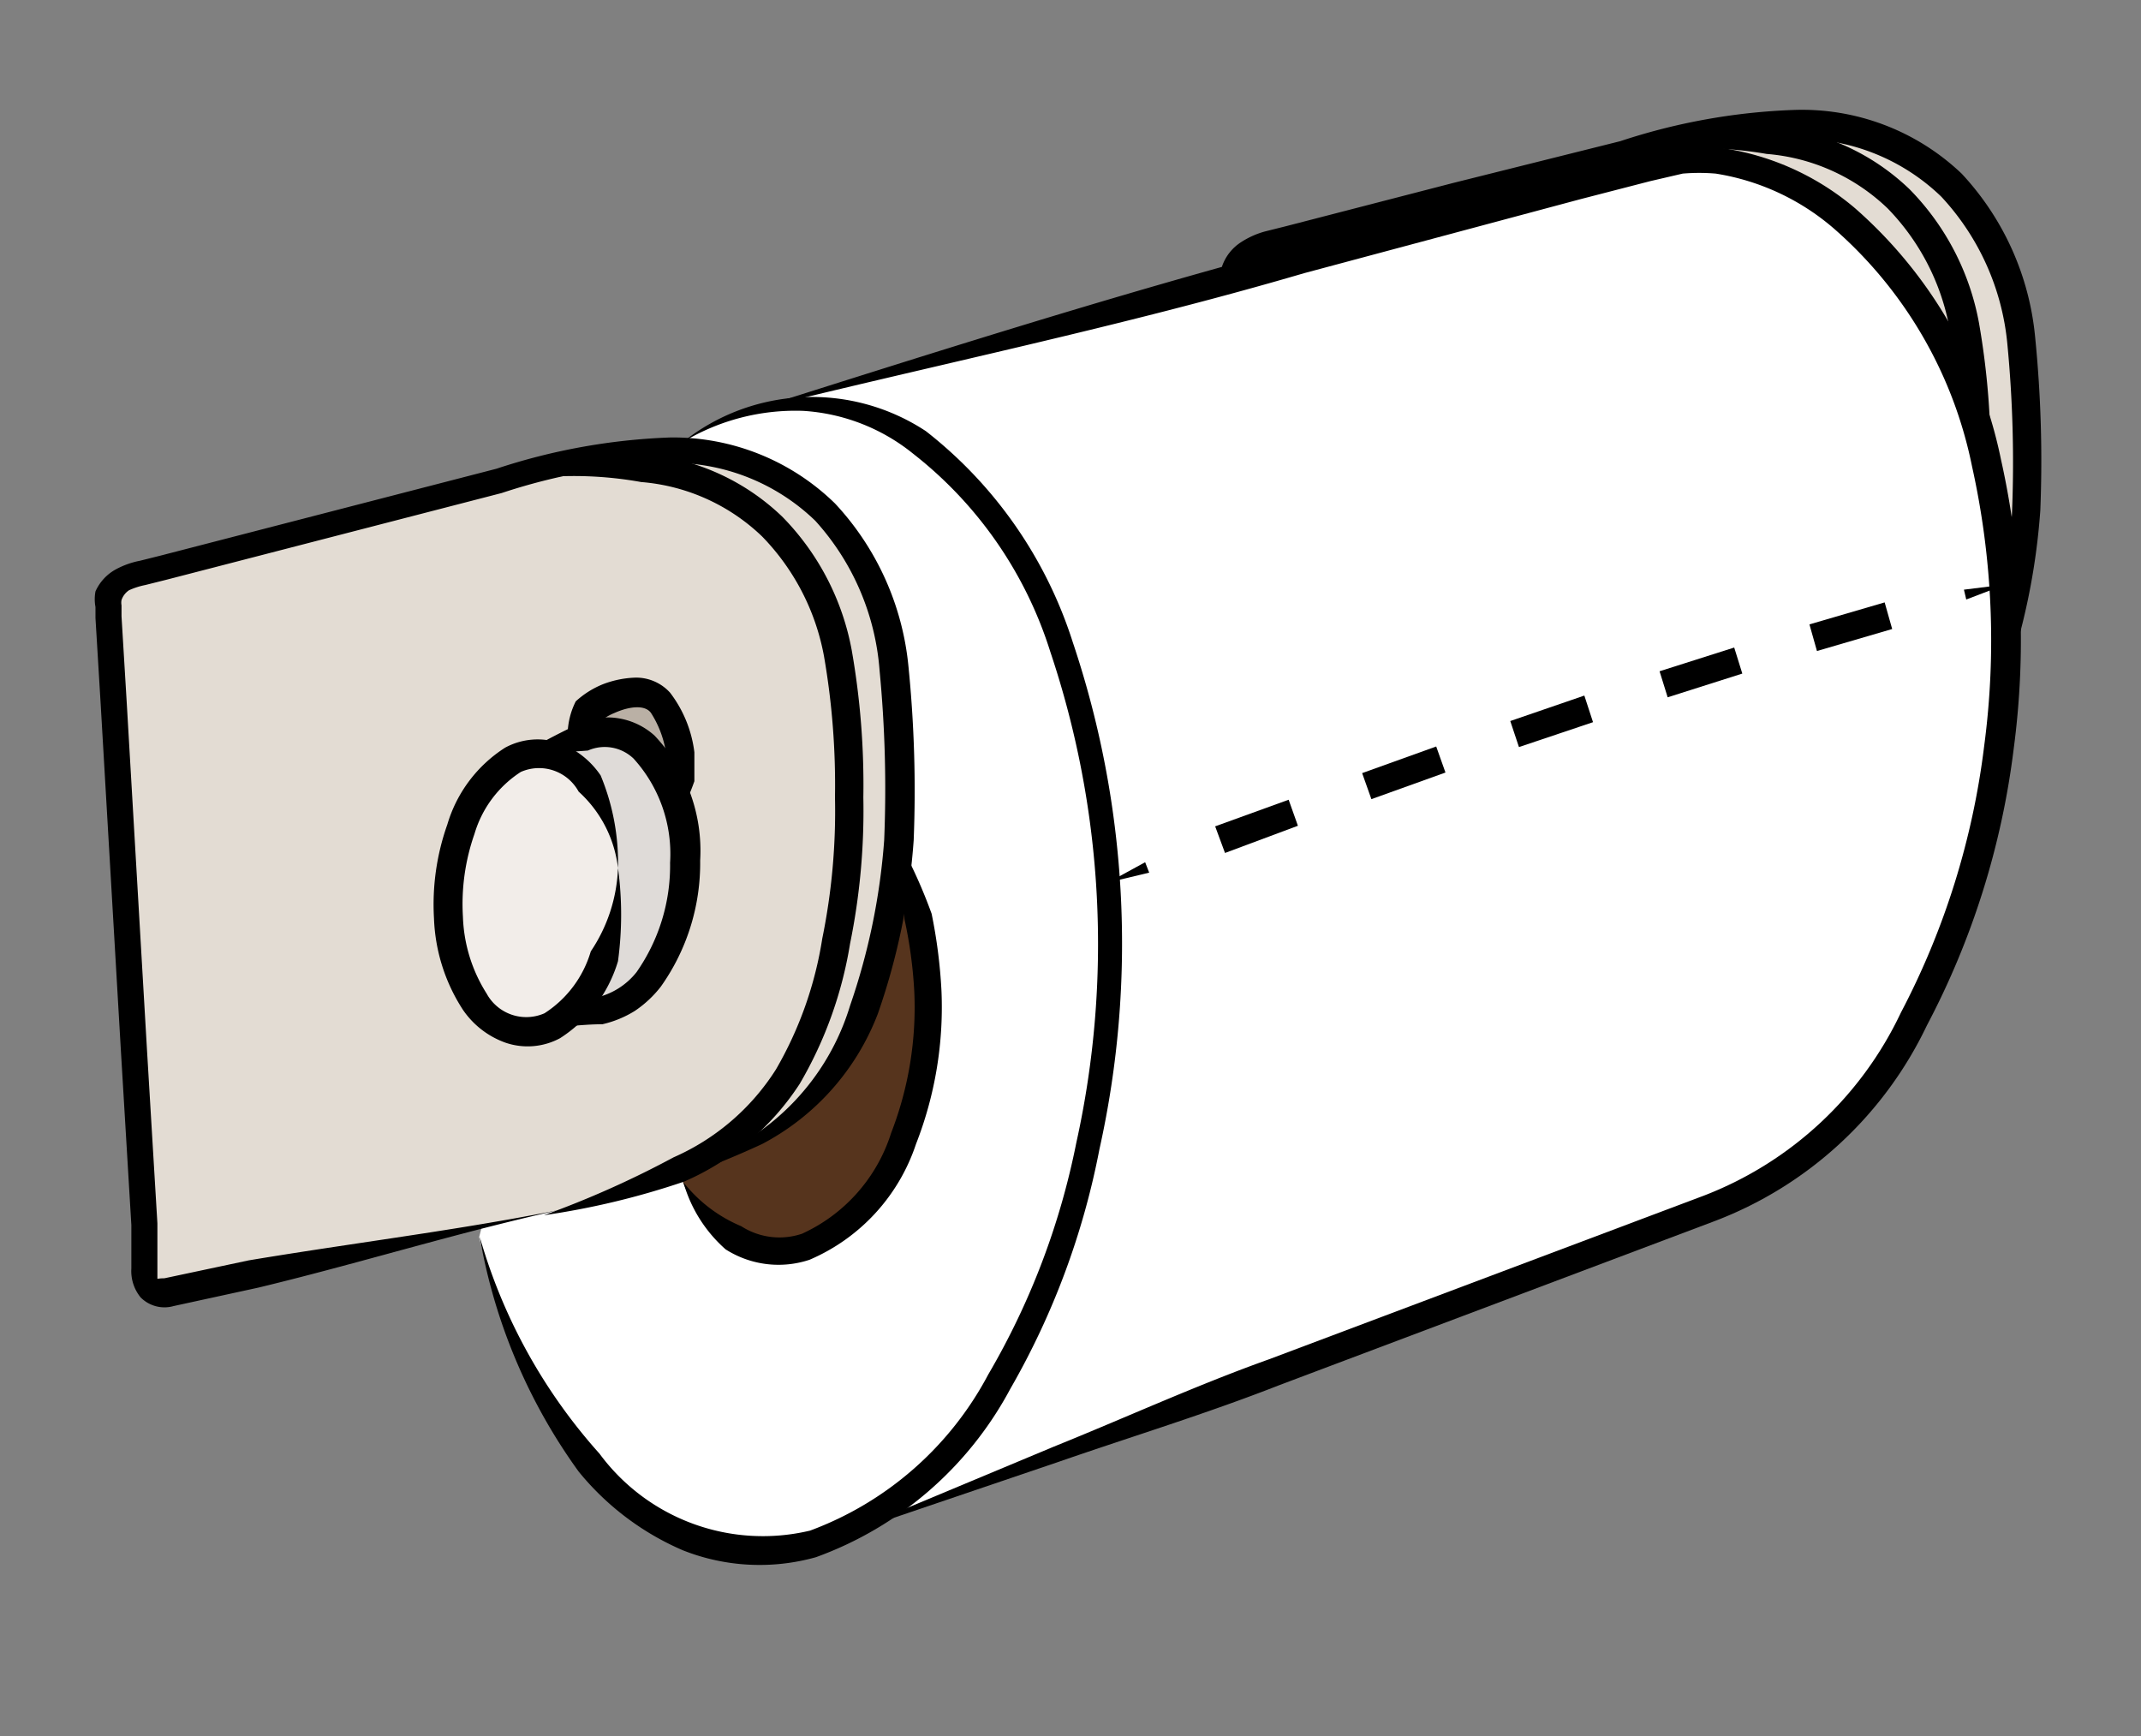
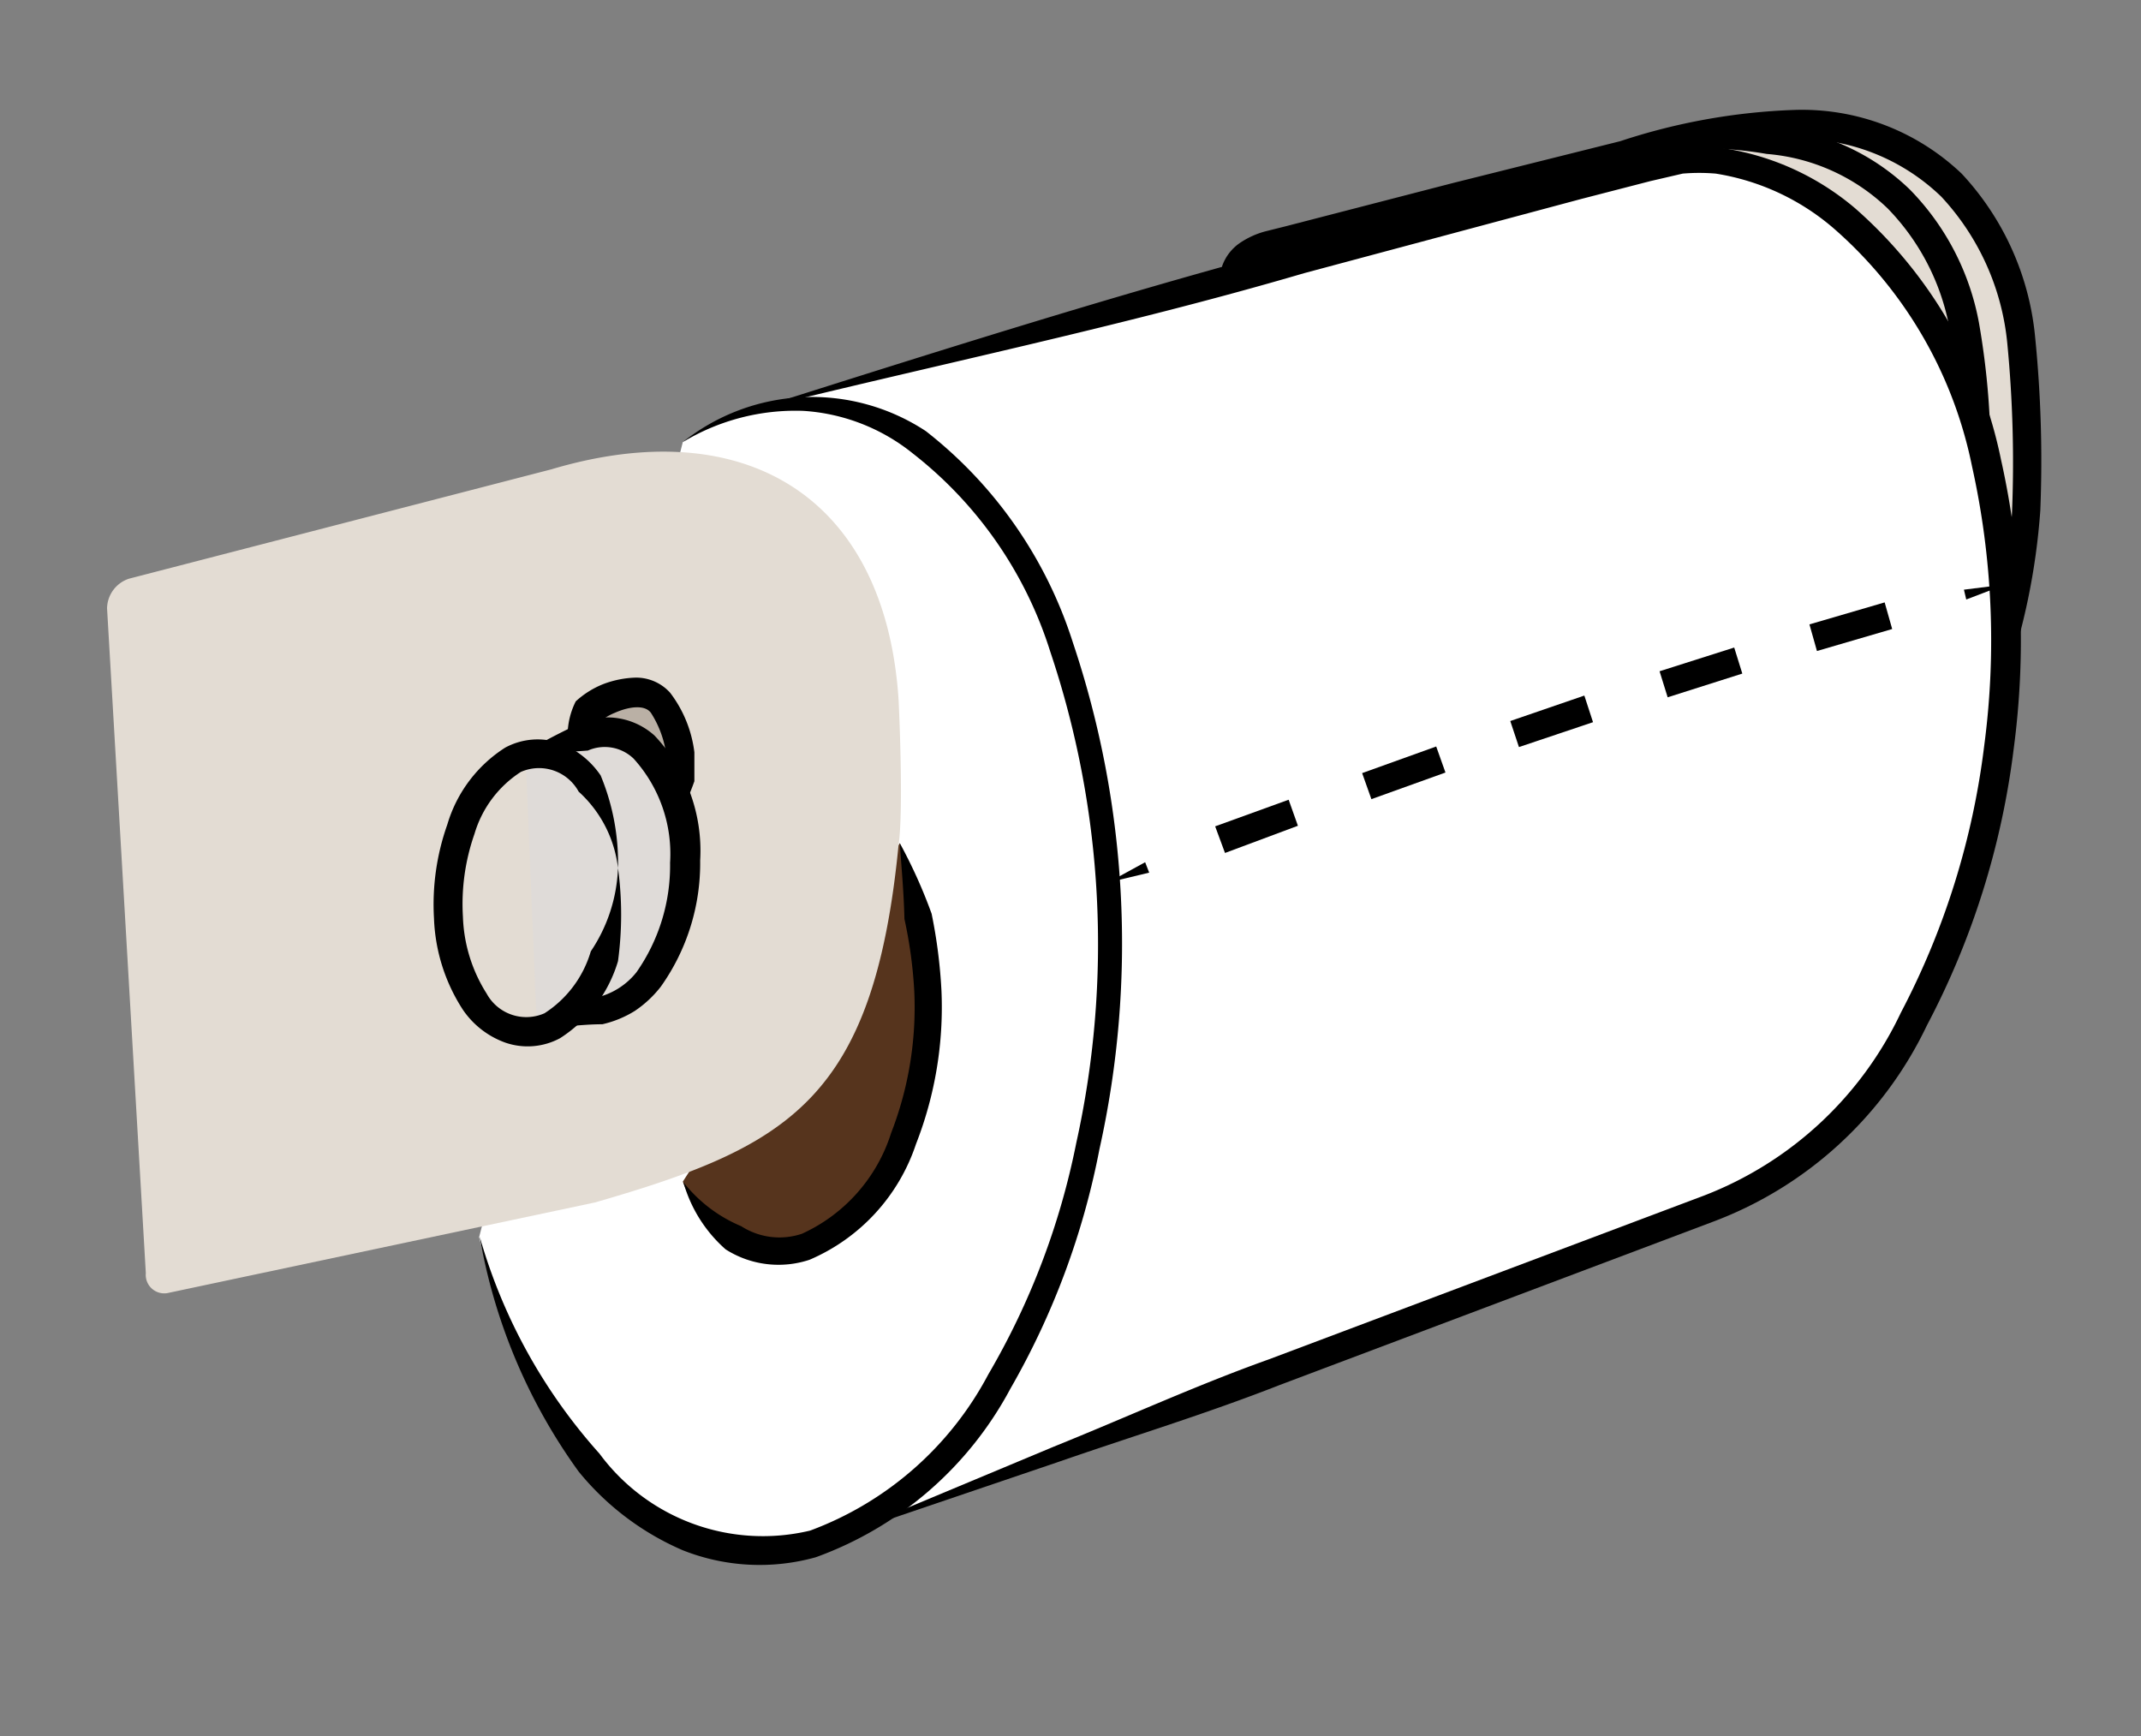
<svg xmlns="http://www.w3.org/2000/svg" viewBox="0 0 37 30">
  <rect x="0" y="0" width="37" height="30" fill="#808080" stroke="none" />
  <title>special-tissue</title>
  <g id="items">
    <g id="Tissus">
      <g>
        <path d="M29.75,15.13l-7.37,1.56a.32.32,0,0,1-.39-.31L21.31,4.86a.55.55,0,0,1,.39-.54L29,2.43c3.36-1,5.78.49,6,4,0,0,.09,1.85,0,2.48C34.56,13.39,33.11,14.15,29.75,15.13Z" style="fill: #e3dcd3" />
        <path d="M29.75,15.13c-2,.4-3.86,1-5.81,1.47l-1.47.31a.58.58,0,0,1-.57-.15.72.72,0,0,1-.16-.5l0-.75-.18-3-.35-6-.09-1.49V4.87a.73.73,0,0,1,0-.27.81.81,0,0,1,.32-.41A1.46,1.46,0,0,1,21.86,4l.36-.09,2.9-.75L28,2.44a10.75,10.75,0,0,1,3-.54A4,4,0,0,1,33.9,3a4.8,4.8,0,0,1,1.27,2.82,21.46,21.46,0,0,1,.09,3,11.54,11.54,0,0,1-.62,3,4.26,4.26,0,0,1-2,2.25A15.63,15.63,0,0,1,29.75,15.13Zm0,0A10.47,10.47,0,0,0,32.49,14a4.13,4.13,0,0,0,1.69-2.26,11.25,11.25,0,0,0,.59-2.86,21.34,21.34,0,0,0-.08-2.94,4.33,4.33,0,0,0-1.14-2.54,3.56,3.56,0,0,0-2.55-1,10.33,10.33,0,0,0-2.87.52l-2.9.75-2.9.75L22,4.49a1.25,1.25,0,0,0-.28.09.33.33,0,0,0-.13.17.25.25,0,0,0,0,.09V5l.09,1.49.35,6,.18,3,0,.75c0,.16,0,.18,0,.2s0,0,.12,0l1.46-.31C25.8,15.78,27.8,15.55,29.75,15.13Z" />
        <path d="M28.12,2.69a6,6,0,0,1,2.5-.5A3.92,3.92,0,0,1,33,3.27a4.43,4.43,0,0,1,1.2,2.31,13.44,13.44,0,0,1,.2,2.54,11.49,11.49,0,0,1-.23,2.53,7,7,0,0,1-.87,2.42,4.53,4.53,0,0,1-2,1.69,13.46,13.46,0,0,1-2.46.62,16.72,16.72,0,0,0,2.25-1.05,4,4,0,0,0,1.77-1.52,6.5,6.5,0,0,0,.8-2.26,11,11,0,0,0,.22-2.44,13.06,13.06,0,0,0-.19-2.44,4,4,0,0,0-1.07-2.07,3.41,3.41,0,0,0-2.09-.94A6.57,6.57,0,0,0,28.12,2.69Z" />
        <path d="M29.28,7a1.42,1.42,0,0,1,.78-.65c.66-.19,1,0,1.14,1a5.42,5.42,0,0,1,.05.93" style="fill: #bab0a5" />
        <path d="M28.54,7.39l1.14-.33c.81-.24,1.53.64,1.61,2s-.52,2.57-1.33,2.8l-1.22.35" style="fill: #dfdbd8" />
        <path d="M30.15,9.34c.08,1.31-.52,2.57-1.33,2.8s-1.53-.64-1.61-2,.52-2.57,1.33-2.8S30.07,8,30.15,9.34Z" style="fill: #f2ede9" />
        <path d="M30.15,9.34a6,6,0,0,1,0,1.61,2.39,2.39,0,0,1-1,1.33,1.18,1.18,0,0,1-.94.08,1.5,1.5,0,0,1-.71-.56,3.1,3.1,0,0,1-.5-1.58,4.13,4.13,0,0,1,.23-1.62,2.37,2.37,0,0,1,1-1.33,1.18,1.18,0,0,1,.94-.08,1.49,1.49,0,0,1,.71.56A3.93,3.93,0,0,1,30.15,9.34Zm0,0A2.11,2.11,0,0,0,29.5,8a.78.78,0,0,0-1-.34,1.92,1.92,0,0,0-.8,1.07,3.65,3.65,0,0,0-.2,1.43,2.64,2.64,0,0,0,.41,1.33.78.78,0,0,0,1,.34,1.91,1.91,0,0,0,.8-1.07A2.76,2.76,0,0,0,30.15,9.34Z" />
        <path d="M28.54,7.39c.32-.2.65-.36,1-.53a1.22,1.22,0,0,1,1.23.24,2.89,2.89,0,0,1,.79,2.16,3.68,3.68,0,0,1-.68,2.18,1.93,1.93,0,0,1-.45.42,1.83,1.83,0,0,1-.56.23c-.37,0-.73.06-1.11.07.32-.19.65-.35,1-.53a1.24,1.24,0,0,0,.77-.49,3.22,3.22,0,0,0,.58-1.89,2.45,2.45,0,0,0-.63-1.8.72.72,0,0,0-.79-.14C29.28,7.34,28.92,7.38,28.54,7.39Z" />
        <path d="M29.28,7a1.31,1.31,0,0,1,.14-.55,1.55,1.55,0,0,1,.48-.3,1.71,1.71,0,0,1,.55-.11.79.79,0,0,1,.6.26,2.13,2.13,0,0,1,.38,1l0,.5a4.59,4.59,0,0,1-.21.5c-.11-.16-.18-.31-.27-.46l0-.45a1.77,1.77,0,0,0-.27-.77c-.1-.14-.36-.12-.63,0a1,1,0,0,0-.32.21A2.16,2.16,0,0,0,29.28,7Z" />
      </g>
      <path d="M12.92,7.11S28.53,2.8,29.07,2.76C31.4,2.61,34.36,5,34.66,10.1s-2,9.89-5.12,10.79l-15,5.66" style="fill: #fff" />
      <path d="M11.8,7.64a4.17,4.17,0,0,1,1.13-.53c3.12-.91,5.91,2.74,6.23,8.14s-2,10.52-5.08,11.43c-2.54.74-4.85-1.53-5.8-5.3" style="fill: #fff" />
      <path d="M15.55,14.57A11.94,11.94,0,0,1,16,17c.13,2.13-.83,4.17-2.14,4.55a1.8,1.8,0,0,1-2.06-1.13" style="fill: #56341d" />
      <g>
        <path d="M10.28,20.78,2.92,22.34A.32.32,0,0,1,2.52,22L1.85,10.51A.55.55,0,0,1,2.23,10l7.3-1.89c3.36-1,5.78.49,6,4,0,0,.09,1.85,0,2.48C15.1,19,13.64,19.81,10.28,20.78Z" style="fill: #e3dcd3" />
-         <path d="M10.28,20.78c-2,.4-3.86,1-5.81,1.47L3,22.57a.58.58,0,0,1-.57-.15.72.72,0,0,1-.16-.5l0-.75-.18-3-.35-6-.09-1.49v-.19a.73.73,0,0,1,0-.27A.81.81,0,0,1,2,9.84a1.46,1.46,0,0,1,.42-.15l.36-.09,2.9-.75,2.9-.75a10.75,10.75,0,0,1,3-.54A4,4,0,0,1,14.43,8.7a4.8,4.8,0,0,1,1.27,2.82,21.49,21.49,0,0,1,.09,3,11.54,11.54,0,0,1-.62,3,4.26,4.26,0,0,1-2,2.25A15.65,15.65,0,0,1,10.28,20.78Zm0,0A10.47,10.47,0,0,0,13,19.64a4.14,4.14,0,0,0,1.69-2.26,11.26,11.26,0,0,0,.59-2.86,21.38,21.38,0,0,0-.08-2.94A4.33,4.33,0,0,0,14.09,9a3.56,3.56,0,0,0-2.55-1,10.33,10.33,0,0,0-2.87.52l-2.9.75-2.9.75-.36.09a1.26,1.26,0,0,0-.28.09.33.33,0,0,0-.13.17.25.25,0,0,0,0,.09v.19l.09,1.49.35,6,.18,3,0,.75c0,.16,0,.18,0,.2s0,0,.12,0l1.46-.31C6.34,21.44,8.33,21.21,10.28,20.78Z" />
-         <path d="M8.65,8.35a6,6,0,0,1,2.5-.5,3.92,3.92,0,0,1,2.37,1.08,4.44,4.44,0,0,1,1.2,2.31,13.44,13.44,0,0,1,.2,2.54,11.49,11.49,0,0,1-.23,2.53,7,7,0,0,1-.87,2.42,4.53,4.53,0,0,1-2,1.69A13.46,13.46,0,0,1,9.4,21,16.72,16.72,0,0,0,11.64,20a4,4,0,0,0,1.77-1.52,6.5,6.5,0,0,0,.8-2.26,11,11,0,0,0,.22-2.44,13,13,0,0,0-.19-2.44,4,4,0,0,0-1.07-2.07,3.41,3.41,0,0,0-2.09-.94A6.57,6.57,0,0,0,8.65,8.35Z" />
        <path d="M9.81,12.67a1.42,1.42,0,0,1,.78-.65c.66-.19,1,0,1.14,1a5.43,5.43,0,0,1,.05.93" style="fill: #bab0a5" />
        <path d="M9.08,13l1.14-.33c.81-.24,1.53.64,1.61,2s-.52,2.57-1.33,2.8l-1.22.35" style="fill: #dfdbd8" />
-         <path d="M10.68,15c.08,1.31-.52,2.57-1.33,2.8s-1.53-.64-1.61-2,.52-2.57,1.33-2.8S10.61,13.68,10.68,15Z" style="fill: #f2ede9" />
        <path d="M10.68,15a6,6,0,0,1,0,1.61,2.39,2.39,0,0,1-1,1.33,1.18,1.18,0,0,1-.94.08A1.5,1.5,0,0,1,8,17.45a3.1,3.1,0,0,1-.5-1.58,4.13,4.13,0,0,1,.23-1.62,2.37,2.37,0,0,1,1-1.33,1.18,1.18,0,0,1,.94-.08,1.49,1.49,0,0,1,.71.56A3.93,3.93,0,0,1,10.68,15Zm0,0A2.11,2.11,0,0,0,10,13.68a.78.78,0,0,0-1-.34,1.92,1.92,0,0,0-.8,1.07A3.66,3.66,0,0,0,8,15.84a2.64,2.64,0,0,0,.41,1.33.78.78,0,0,0,1,.34,1.91,1.91,0,0,0,.8-1.07A2.76,2.76,0,0,0,10.68,15Z" />
        <path d="M9.08,13c.32-.2.65-.36,1-.53a1.22,1.22,0,0,1,1.23.24,2.89,2.89,0,0,1,.79,2.16,3.68,3.68,0,0,1-.68,2.18,1.93,1.93,0,0,1-.45.42,1.83,1.83,0,0,1-.56.23c-.37,0-.73.06-1.11.07.32-.19.65-.35,1-.53A1.24,1.24,0,0,0,11,16.8a3.21,3.21,0,0,0,.58-1.89,2.45,2.45,0,0,0-.63-1.8.72.72,0,0,0-.79-.14C9.81,13,9.45,13,9.08,13Z" />
        <path d="M9.81,12.67a1.31,1.31,0,0,1,.14-.55,1.55,1.55,0,0,1,.48-.3,1.71,1.71,0,0,1,.55-.11.79.79,0,0,1,.6.26A2.12,2.12,0,0,1,12,13l0,.5a4.59,4.59,0,0,1-.21.5c-.11-.16-.18-.31-.27-.46l0-.45a1.77,1.77,0,0,0-.27-.77c-.1-.14-.36-.12-.63,0a1,1,0,0,0-.32.21A2.17,2.17,0,0,0,9.81,12.67Z" />
      </g>
      <path d="M11.8,7.64A3.58,3.58,0,0,1,16,7.45a7.52,7.52,0,0,1,2.54,3.65A16.35,16.35,0,0,1,19,19.86,13.36,13.36,0,0,1,17.46,24a6.2,6.2,0,0,1-3.36,2.91,3.6,3.6,0,0,1-2.3-.12A4.73,4.73,0,0,1,10,25.43a9.75,9.75,0,0,1-1.71-4.06,9.52,9.52,0,0,0,2.07,3.75A3.51,3.51,0,0,0,14,26.45a5.74,5.74,0,0,0,3.08-2.7,12.9,12.9,0,0,0,1.52-4,15.88,15.88,0,0,0-.45-8.49,7,7,0,0,0-2.37-3.42,3.35,3.35,0,0,0-1.9-.74A3.77,3.77,0,0,0,11.8,7.64Z" />
      <path d="M15.55,14.57a8.75,8.75,0,0,1,.55,1.22,8.86,8.86,0,0,1,.17,1.33,6.49,6.49,0,0,1-.44,2.65,3.31,3.31,0,0,1-1.84,2,1.7,1.7,0,0,1-1.45-.18,2.42,2.42,0,0,1-.73-1.16,2.5,2.5,0,0,0,1,.76,1.22,1.22,0,0,0,1.05.13,2.86,2.86,0,0,0,1.54-1.74,6,6,0,0,0,.4-2.45,7.76,7.76,0,0,0-.17-1.25C15.62,15.44,15.58,15,15.55,14.57Z" />
      <path d="M12.92,7.11c3.16-1,6.29-2,9.49-2.85L27.2,3l1.2-.31c.2,0,.4-.1.64-.14a3.84,3.84,0,0,1,.66,0A4.57,4.57,0,0,1,32.06,3.6a7.87,7.87,0,0,1,2.52,4.34,14.3,14.3,0,0,1,.22,5,13.88,13.88,0,0,1-1.5,4.78,6.7,6.7,0,0,1-3.69,3.39h0L22.1,23.94c-1.25.49-2.53.88-3.8,1.32L14.5,26.55,18.21,25c1.24-.5,2.46-1.06,3.72-1.51l7.52-2.83h0a6.25,6.25,0,0,0,3.4-3.16,13.41,13.41,0,0,0,1.44-4.61,13.84,13.84,0,0,0-.21-4.83A7.4,7.4,0,0,0,31.75,4,4.1,4.1,0,0,0,29.65,3a3.38,3.38,0,0,0-.57,0l-.56.13-1.2.31L22.54,4.72C19.37,5.65,16.13,6.31,12.92,7.11Z" />
      <g>
        <polygon points="19.15 15.25 19.79 14.9 19.86 15.08 19.15 15.25" />
        <polygon points="21 14.28 22.27 13.82 22.43 14.27 21.17 14.74 21 14.28" />
        <polygon points="23.54 13.36 24.82 12.9 24.98 13.35 23.7 13.81 23.54 13.36" />
        <polygon points="26.1 12.46 27.38 12.02 27.53 12.48 26.25 12.91 26.1 12.46" />
        <polygon points="28.68 11.6 29.97 11.19 30.11 11.64 28.82 12.05 28.68 11.6" />
        <polygon points="31.27 10.79 32.57 10.41 32.7 10.87 31.4 11.25 31.27 10.79" />
        <polygon points="33.94 10.19 34.66 10.1 33.98 10.36 33.94 10.19" />
      </g>
    </g>
  </g>
</svg>